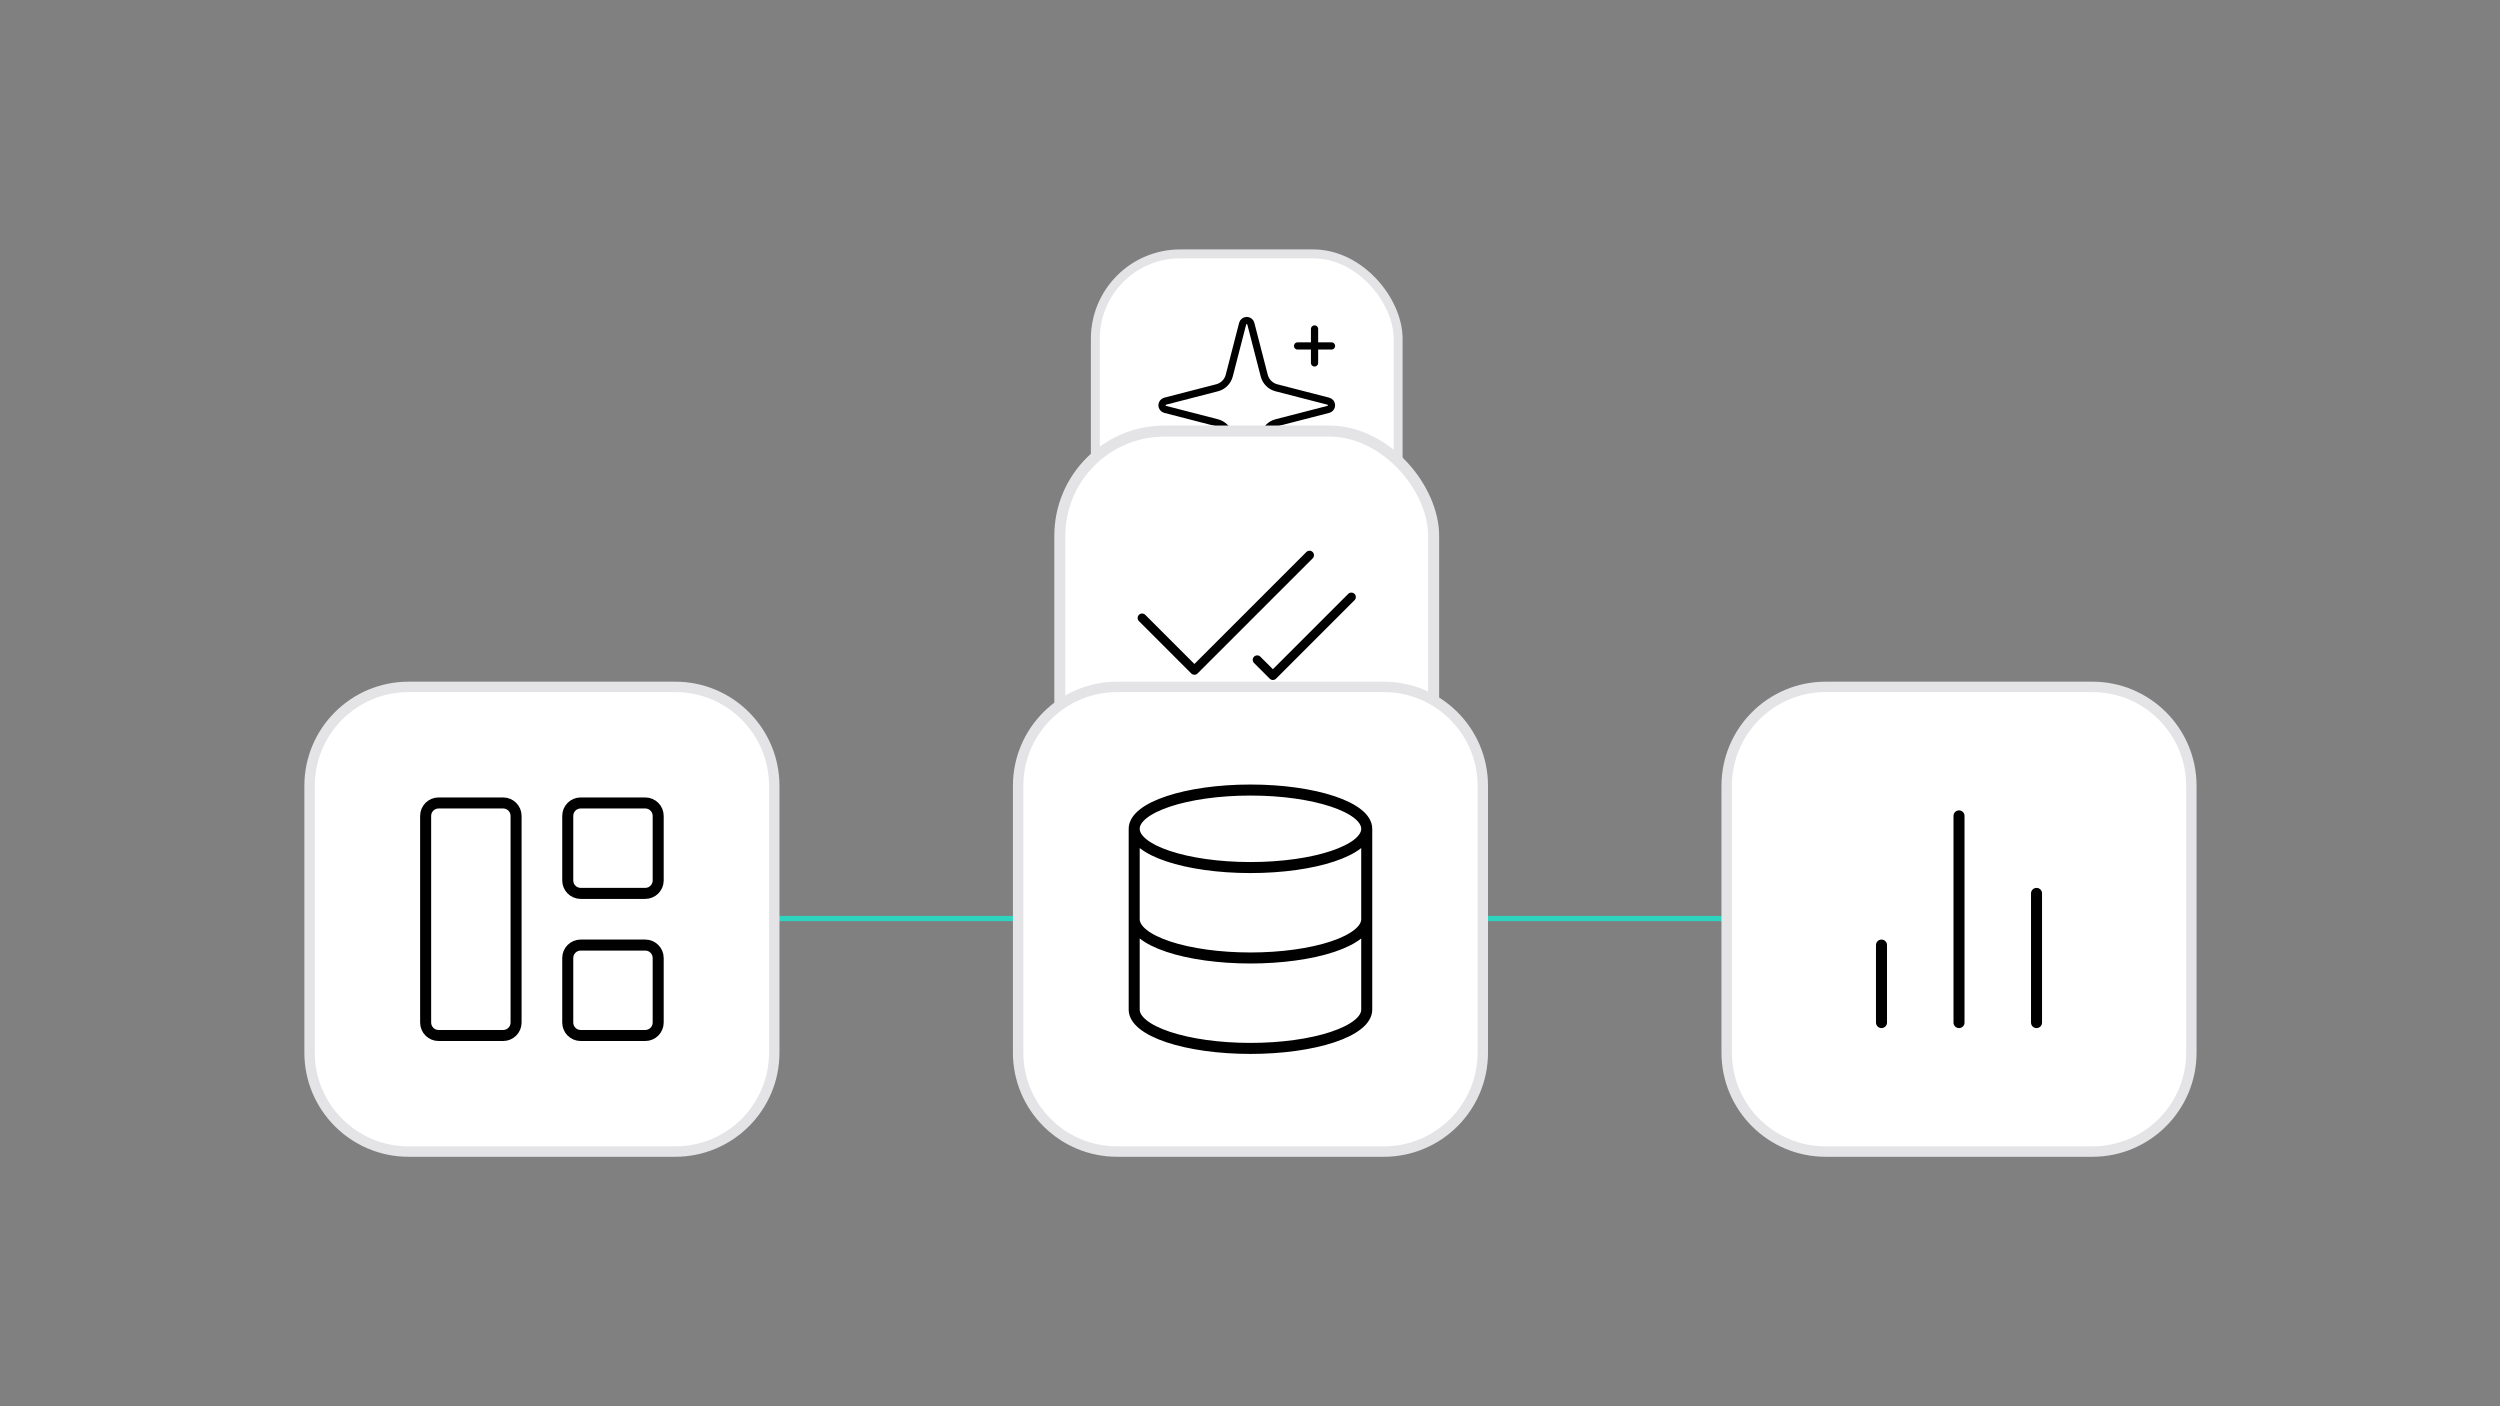
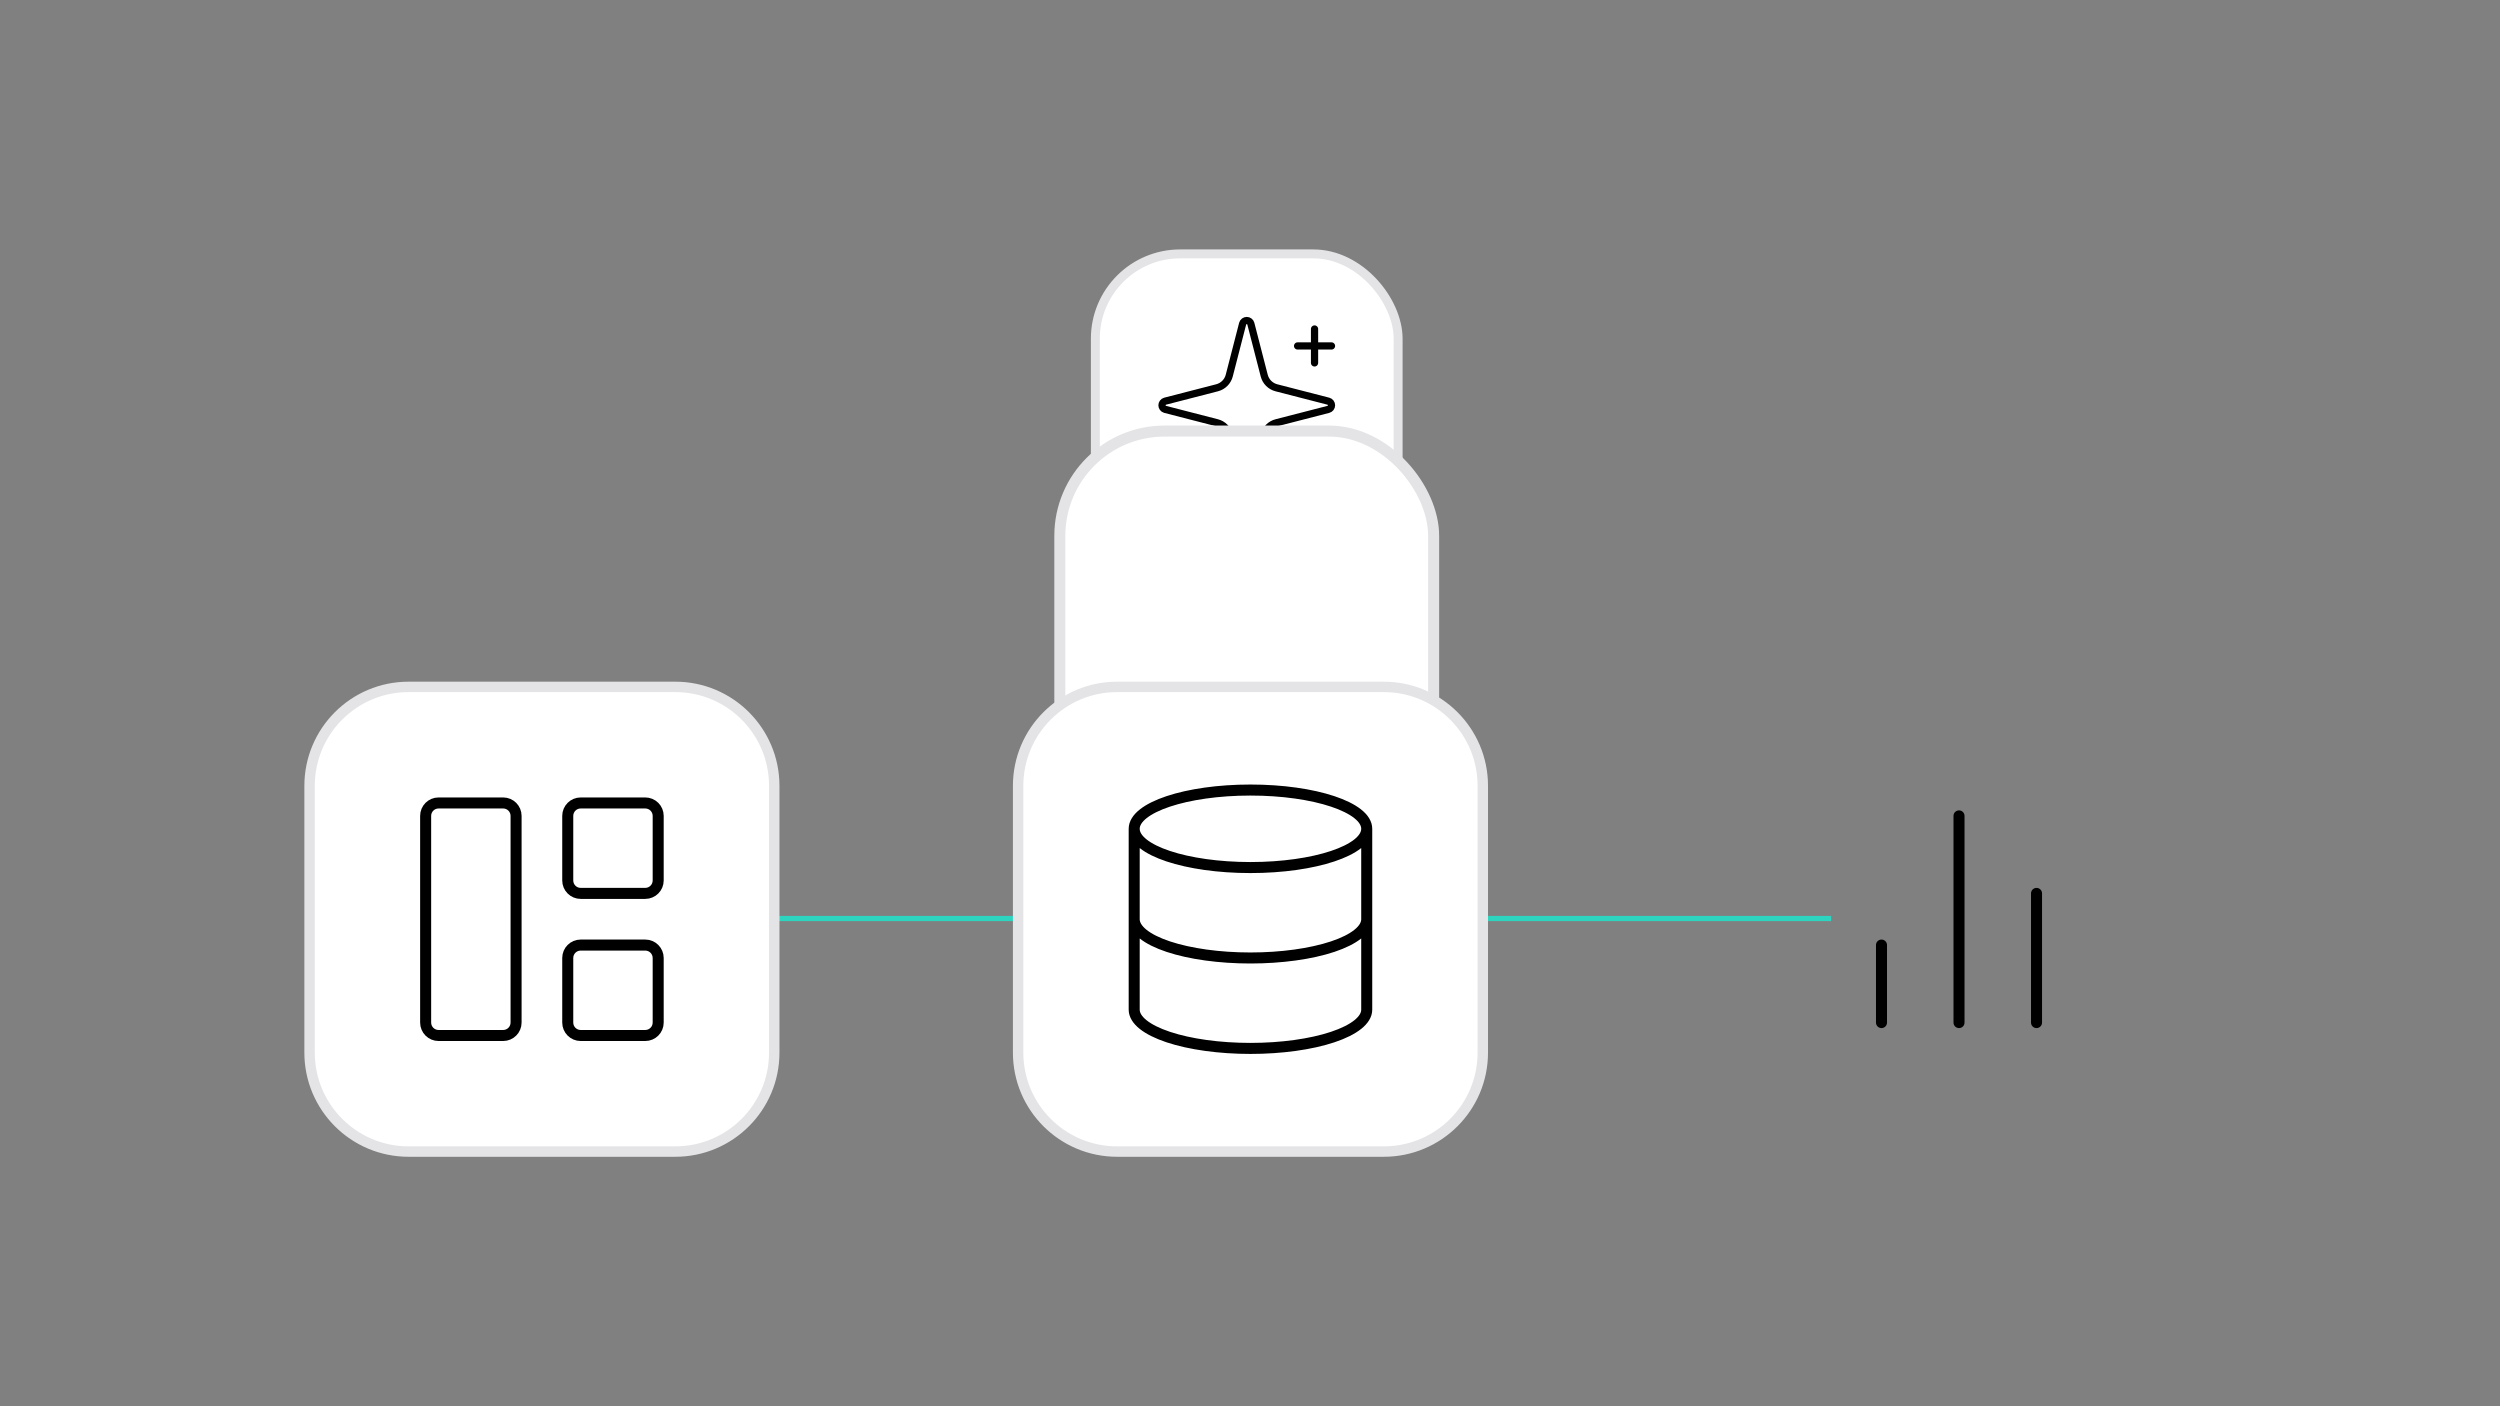
<svg xmlns="http://www.w3.org/2000/svg" fill="none" viewBox="0 0 1920 1080" height="1080" width="1920">
  <rect x="0" y="0" width="1920" height="1080" fill="#808080" stroke="none" />
  <rect fill="white" rx="65.162" height="232.534" width="232.534" y="194.986" x="841.226" />
  <rect stroke-width="6.859" stroke="#E4E4E7" rx="65.162" height="232.534" width="232.534" y="194.986" x="841.226" />
  <path stroke-linejoin="round" stroke-linecap="round" stroke-width="5.556" stroke="black" d="M1009.57 252.669V278.707M1022.59 265.688H996.551M905.418 343.802V356.821M911.927 350.312H898.908M944.064 334.038C943.483 331.785 942.309 329.729 940.664 328.084C939.019 326.439 936.963 325.265 934.71 324.684L894.774 314.386C894.093 314.193 893.493 313.782 893.066 313.217C892.639 312.652 892.408 311.963 892.408 311.255C892.408 310.547 892.639 309.858 893.066 309.293C893.493 308.728 894.093 308.317 894.774 308.124L934.71 297.819C936.962 297.239 939.017 296.065 940.662 294.422C942.307 292.778 943.482 290.723 944.064 288.472L954.362 248.536C954.554 247.852 954.964 247.249 955.529 246.82C956.095 246.391 956.786 246.158 957.497 246.158C958.207 246.158 958.898 246.391 959.464 246.82C960.029 247.249 960.439 247.852 960.631 248.536L970.922 288.472C971.504 290.724 972.678 292.78 974.323 294.425C975.968 296.07 978.024 297.245 980.277 297.826L1020.21 308.117C1020.9 308.307 1021.5 308.716 1021.94 309.283C1022.37 309.85 1022.6 310.542 1022.6 311.255C1022.6 311.967 1022.37 312.66 1021.94 313.227C1021.5 313.793 1020.9 314.203 1020.21 314.392L980.277 324.684C978.024 325.265 975.968 326.439 974.323 328.084C972.678 329.729 971.504 331.785 970.922 334.038L960.624 373.974C960.433 374.658 960.023 375.261 959.457 375.69C958.891 376.119 958.2 376.351 957.49 376.351C956.78 376.351 956.089 376.119 955.523 375.69C954.957 375.261 954.547 374.658 954.356 373.974L944.064 334.038Z" />
  <rect fill="white" rx="80.447" height="287.079" width="287.079" y="331.064" x="813.953" />
  <rect stroke-width="8.468" stroke="#E4E4E7" rx="80.447" height="287.079" width="287.079" y="331.064" x="813.953" />
-   <path stroke-linejoin="round" stroke-linecap="round" stroke-width="6.859" stroke="black" d="M1005.71 426.385L917.311 514.785L877.129 474.603M1037.86 458.53L977.584 518.804L965.53 506.749" />
  <path stroke-miterlimit="3.869" stroke-width="4" stroke="#2DD4BF" d="M1406.35 705.418H580.884" />
  <path fill="white" d="M237.754 603.531C237.754 561.558 271.78 527.531 313.754 527.531H518.627C560.601 527.531 594.627 561.558 594.627 603.531V808.404C594.627 850.378 560.6 884.404 518.627 884.404H313.754C271.78 884.404 237.754 850.378 237.754 808.404V603.531Z" />
  <path stroke-width="8" stroke="#E4E4E7" d="M237.754 603.531C237.754 561.558 271.78 527.531 313.754 527.531H518.627C560.601 527.531 594.627 561.558 594.627 603.531V808.404C594.627 850.378 560.6 884.404 518.627 884.404H313.754C271.78 884.404 237.754 850.378 237.754 808.404V603.531Z" />
  <path stroke-linejoin="round" stroke-linecap="round" stroke-width="8.468" stroke="black" d="M386.426 616.674H336.818C331.338 616.674 326.896 621.116 326.896 626.595V785.339C326.896 790.819 331.338 795.261 336.818 795.261H386.426C391.905 795.261 396.347 790.819 396.347 785.339V626.595C396.347 621.116 391.905 616.674 386.426 616.674Z" />
  <path stroke-linejoin="round" stroke-linecap="round" stroke-width="8.468" stroke="black" d="M495.562 616.674H445.955C440.475 616.674 436.033 621.116 436.033 626.595V676.203C436.033 681.682 440.475 686.124 445.955 686.124H495.562C501.042 686.124 505.484 681.682 505.484 676.203V626.595C505.484 621.116 501.042 616.674 495.562 616.674Z" />
  <path stroke-linejoin="round" stroke-linecap="round" stroke-width="8.468" stroke="black" d="M495.562 725.81H445.955C440.475 725.81 436.033 730.252 436.033 735.732V785.339C436.033 790.819 440.475 795.261 445.955 795.261H495.562C501.042 795.261 505.484 790.819 505.484 785.339V735.732C505.484 730.252 501.042 725.81 495.562 725.81Z" />
  <path fill="white" d="M781.92 603.531C781.92 561.558 815.946 527.531 857.92 527.531H1062.79C1104.77 527.531 1138.79 561.558 1138.79 603.531V808.404C1138.79 850.378 1104.77 884.404 1062.79 884.404H857.92C815.946 884.404 781.92 850.378 781.92 808.404V603.531Z" />
  <path stroke-width="8" stroke="#E4E4E7" d="M781.92 603.531C781.92 561.558 815.946 527.531 857.92 527.531H1062.79C1104.77 527.531 1138.79 561.558 1138.79 603.531V808.404C1138.79 850.378 1104.77 884.404 1062.79 884.404H857.92C815.946 884.404 781.92 850.378 781.92 808.404V603.531Z" />
  <path stroke-linejoin="round" stroke-linecap="round" stroke-width="8.468" stroke="black" d="M1049.65 636.518C1049.65 652.957 1009.67 666.283 960.356 666.283C911.041 666.283 871.062 652.957 871.062 636.518M1049.65 636.518C1049.65 620.08 1009.67 606.754 960.356 606.754C911.041 606.754 871.062 620.08 871.062 636.518M1049.65 636.518V775.42C1049.65 783.314 1040.24 790.884 1023.5 796.466C1006.75 802.048 984.038 805.184 960.356 805.184C936.674 805.184 913.962 802.048 897.216 796.466C880.47 790.884 871.063 783.314 871.062 775.42V636.518M871.062 705.969C871.063 713.863 880.47 721.434 897.216 727.016C913.962 732.598 936.674 735.734 960.356 735.734C984.038 735.734 1006.75 732.598 1023.5 727.016C1040.24 721.434 1049.65 713.863 1049.65 705.969" />
-   <path fill="white" d="M1326.09 603.531C1326.09 561.558 1360.11 527.531 1402.09 527.531H1606.96C1648.93 527.531 1682.96 561.558 1682.96 603.531V808.404C1682.96 850.378 1648.93 884.404 1606.96 884.404H1402.09C1360.11 884.404 1326.09 850.378 1326.09 808.404V603.531Z" />
-   <path stroke-width="8" stroke="#E4E4E7" d="M1326.09 603.531C1326.09 561.558 1360.11 527.531 1402.09 527.531H1606.96C1648.93 527.531 1682.96 561.558 1682.96 603.531V808.404C1682.96 850.378 1648.93 884.404 1606.96 884.404H1402.09C1360.11 884.404 1326.09 850.378 1326.09 808.404V603.531Z" />
  <path stroke-linejoin="round" stroke-linecap="round" stroke-width="8.468" stroke="black" d="M1564.05 785.34V686.125M1504.52 785.34V626.596M1444.99 785.34V725.811" />
</svg>